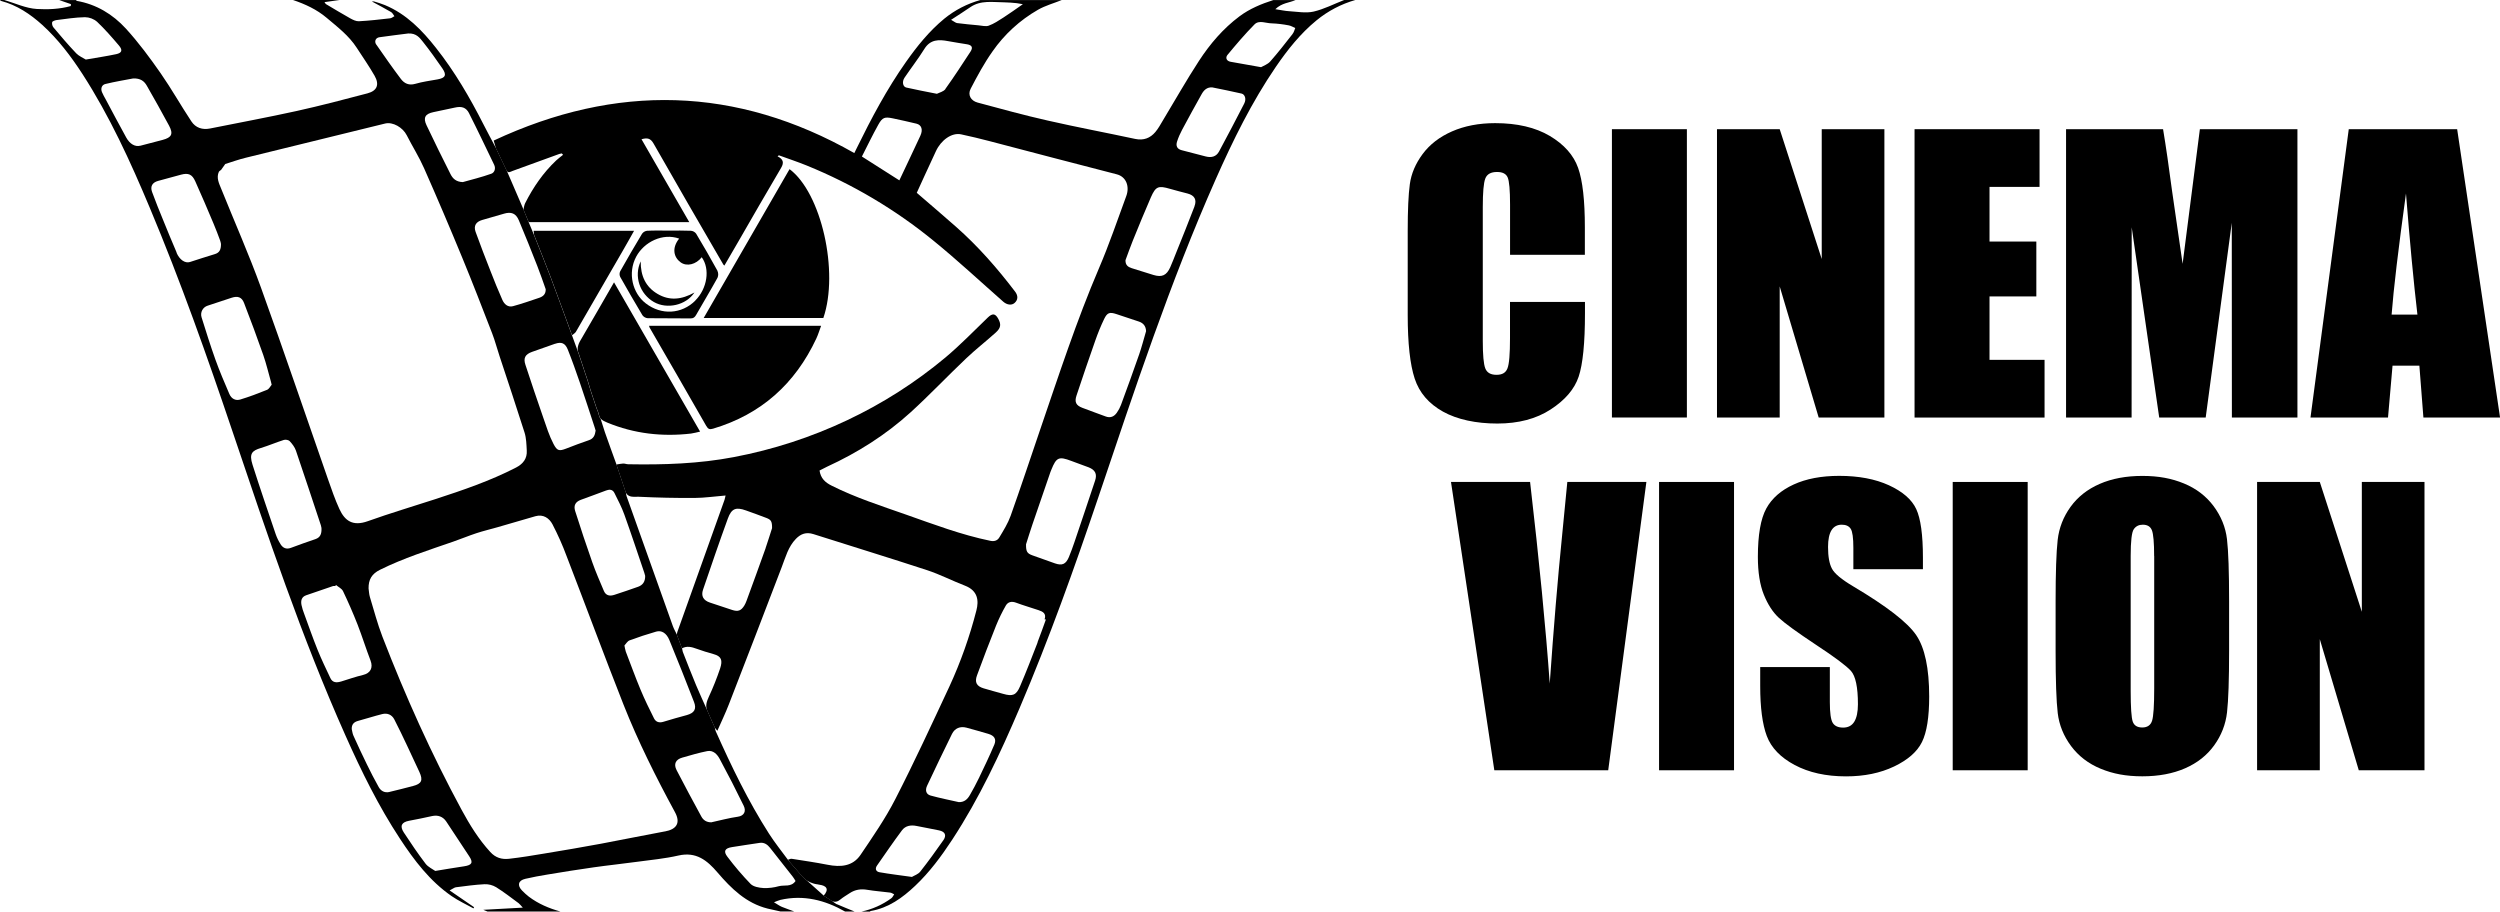
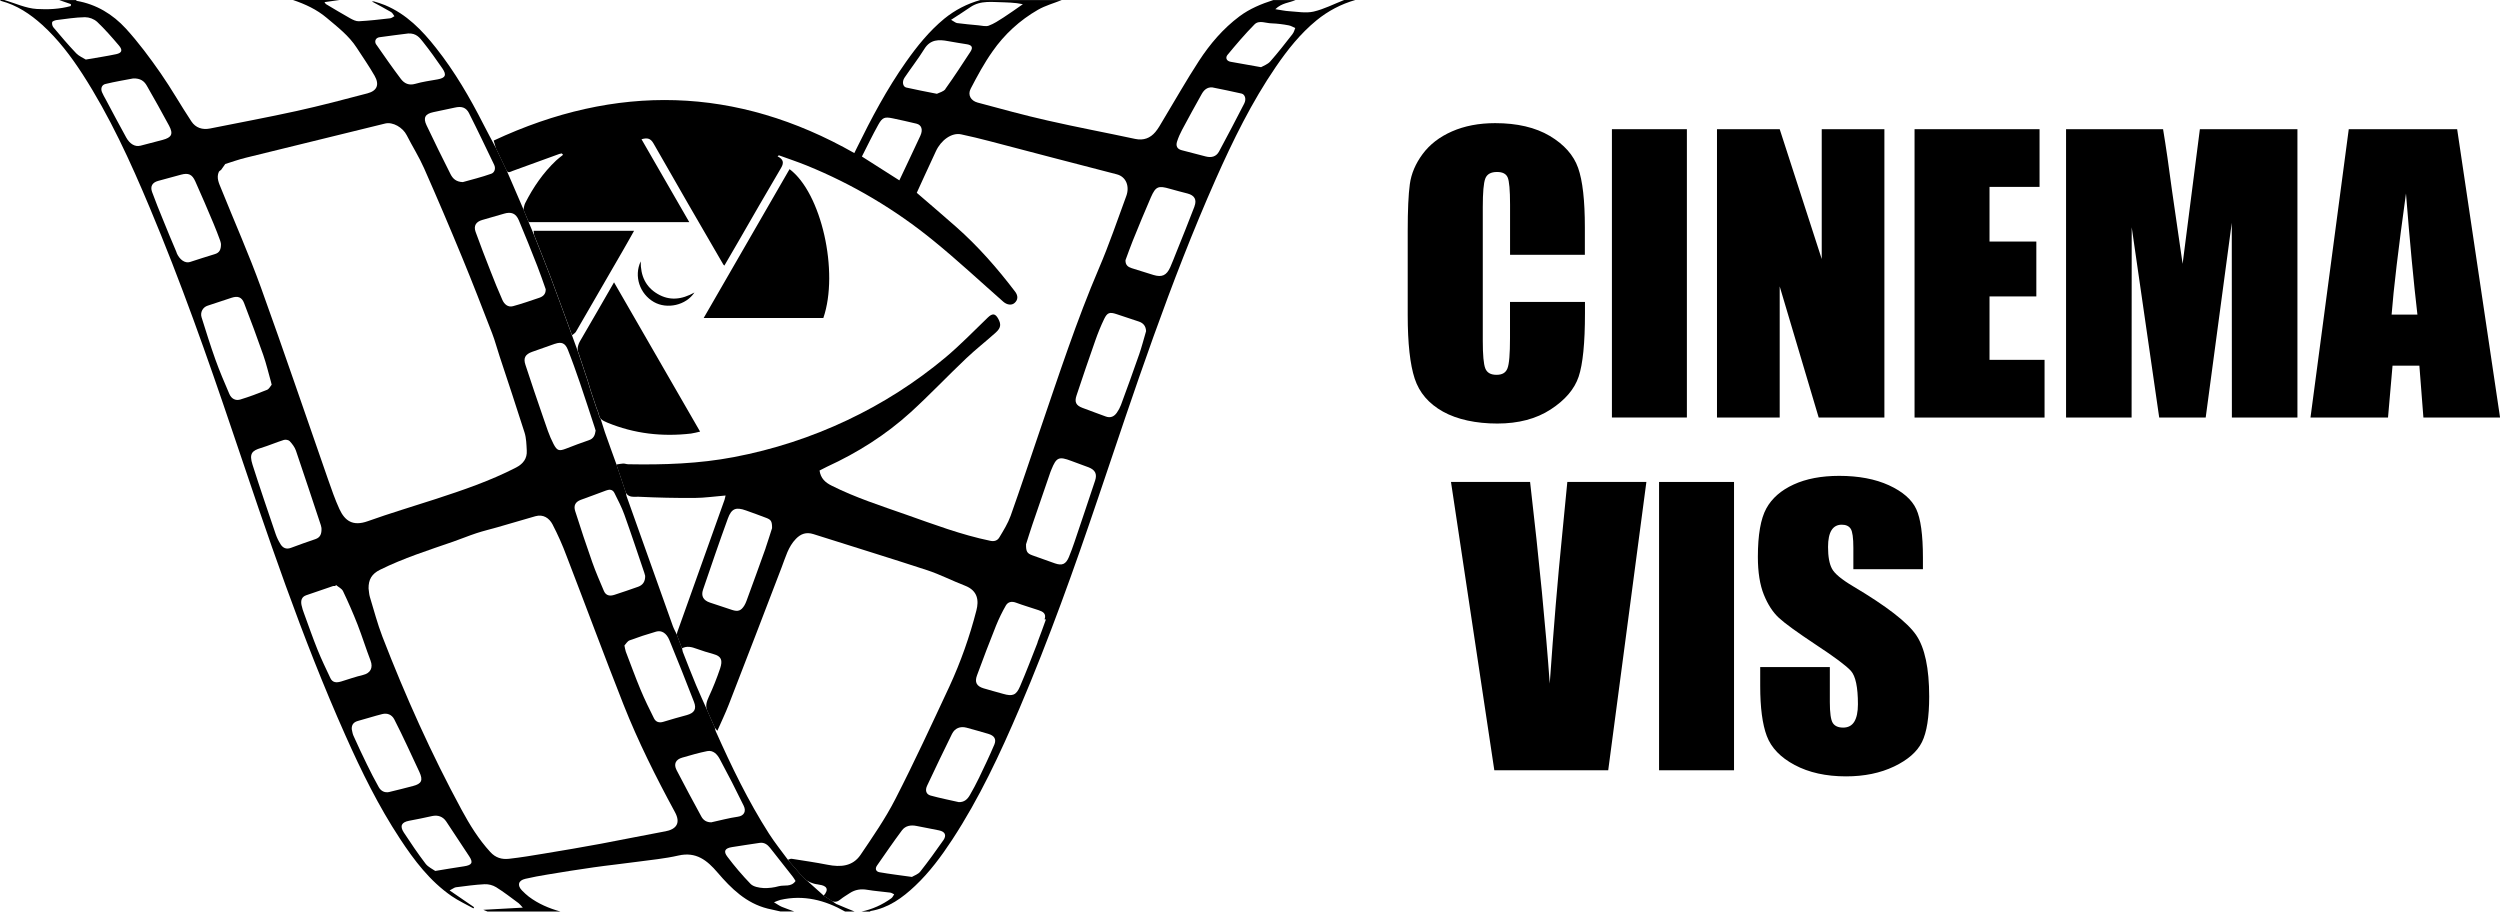
<svg xmlns="http://www.w3.org/2000/svg" id="Layer_2" data-name="Layer 2" viewBox="0 0 459.22 167.47">
  <g id="Layer_1-2" data-name="Layer 1">
    <g>
      <g id="Layer_2-2" data-name="Layer 2">
        <g id="Layer_1-2" data-name="Layer 1-2">
          <path d="m246.91,0c-1.87.73-3.69,1.68-5.62,2.13-1.41.32-2.98.02-4.47-.07-.78-.04-1.53-.22-2.56-.37,1.2-1.17,2.57-1.17,3.72-1.68h-4.08c-2.21.71-4.33,1.58-6.22,2.99-3.01,2.25-5.41,5.07-7.44,8.18-2.32,3.56-4.41,7.27-6.61,10.91-.44.74-.86,1.52-1.41,2.17-.95,1.12-2.16,1.58-3.69,1.26-5.36-1.15-10.76-2.16-16.1-3.38-4.32-.97-8.59-2.16-12.86-3.3-1.24-.33-1.86-1.41-1.27-2.54,1.22-2.35,2.49-4.7,4.01-6.85,2.18-3.14,5.04-5.75,8.35-7.65,1.36-.78,2.91-1.2,4.38-1.79h-14.96c-2.42.67-4.68,1.84-6.63,3.43-2.76,2.28-4.98,5.03-7.03,7.94-3.52,4.99-6.37,10.37-9.05,15.84-.12.25-.25.51-.44.9-21.69-12.33-43.76-12.8-66.24-2.3.15.52.27.97.4,1.41.65,1.35,1.3,2.7,1.94,4.05.3.61.72.27,1.1.13,2.87-1.04,5.74-2.08,8.61-3.13.15-.04.3-.08.45-.1.08.09.16.17.24.26-.43.35-.88.67-1.28,1.05-2.38,2.25-4.21,4.92-5.68,7.83-.18.36-.22.78-.32,1.18l.96,2.3h29.5l-8.77-15.22c1.01-.29,1.64-.23,2.22.8,4.22,7.43,8.52,14.83,12.81,22.22.06.07.12.14.19.19.84-1.46,1.68-2.89,2.51-4.32,2.63-4.55,5.23-9.11,7.91-13.63.58-.99.39-1.59-.65-2.12l.24-.19c1.7.62,3.42,1.19,5.1,1.87,8.44,3.43,16.33,8.11,23.38,13.88,4.37,3.56,8.51,7.42,12.75,11.15.67.58,1.51.71,2.06.23.63-.55.7-1.3.11-2.08-3.27-4.3-6.81-8.35-10.88-11.94-2.34-2.07-4.72-4.08-7.19-6.22.44-.97.93-2.04,1.42-3.11.7-1.51,1.4-3.01,2.09-4.52.96-2.09,2.95-3.47,4.63-3.11,1.75.37,3.48.79,5.2,1.24,7.8,2.03,15.59,4.11,23.39,6.1,1.8.46,2.38,2.3,1.76,3.98-1.63,4.43-3.15,8.91-5.01,13.25-4.13,9.65-7.37,19.62-10.77,29.54-1.82,5.32-3.58,10.67-5.47,15.97-.5,1.39-1.31,2.69-2.08,3.97-.32.54-.88.78-1.66.61-5.33-1.1-10.39-3.02-15.5-4.82-4.61-1.62-9.26-3.11-13.64-5.31-1.17-.58-2.01-1.34-2.22-2.78.43-.22.89-.47,1.38-.7,5.61-2.57,10.79-5.85,15.35-9.99,3.51-3.2,6.78-6.66,10.23-9.93,1.75-1.66,3.66-3.14,5.44-4.75.92-.84.97-1.5.44-2.48-.56-1.03-1.08-1.06-1.92-.26-2.57,2.48-5.08,5.07-7.82,7.37-5.49,4.58-11.55,8.45-18.02,11.5-6.61,3.13-13.6,5.4-20.79,6.77-6.43,1.23-12.91,1.44-19.43,1.32-.32,0-.64-.15-.95-.13-.41.04-.82.1-1.23.18.58,1.72,1.15,3.44,1.73,5.16.54,1,1.59.72,2.37.76,3.42.17,6.84.24,10.26.22,1.86-.01,3.71-.29,5.7-.45-.07.27-.11.54-.19.79-2.89,8.1-5.79,16.2-8.68,24.31-.04.15-.07.31-.09.47l.94,2.51c.92-.5,1.8-.26,2.72.08,1.01.37,2.05.68,3.08.97,1.49.41,1.7,1.15,1.22,2.64-.6,1.77-1.29,3.52-2.08,5.21-.39.86-.68,1.67-.27,2.58l1.36,3.08.48.58c.73-1.66,1.49-3.24,2.12-4.87,3.26-8.4,6.5-16.8,9.71-25.21.7-1.81,1.18-3.72,2.6-5.18.91-.94,1.91-1.28,3.21-.87,6.97,2.22,13.98,4.36,20.93,6.64,2.36.78,4.59,1.94,6.91,2.83,2.39.92,2.57,2.76,2.1,4.56-1.23,4.79-2.88,9.46-4.95,13.95-3.24,6.93-6.44,13.88-9.93,20.68-1.83,3.58-4.14,6.92-6.4,10.26-1.44,2.12-3.67,2.29-6.04,1.82-2.19-.43-4.4-.75-6.61-1.1-.22-.03-.47.12-.71.19l2.67,3.09c.2.22.43.42.67.6h0c.06.04.11.08.17.12s.11.07.17.1l.17.09.08.04s.09.04.13.06l.06.03c.11.05.22.09.33.13l.17.06c.06.02.13.04.19.06l.16.04.15.03.15.03h.01l.11.02h.07s.16.04.16.04l.17.03c1.34.18,1.85.84.78,2.03l1.53.97c.58.26,1.07.12,1.55-.28.54-.44,1.15-.79,1.74-1.18.99-.65,2.04-.8,3.22-.6,1.38.24,2.79.32,4.19.51.26.03.5.21.74.32-.17.24-.28.54-.51.71-1.64,1.2-3.51,2.04-5.5,2.46h1.55c.05-.04.1-.1.15-.11,3.28-.56,5.83-2.42,8.16-4.62,2.66-2.51,4.82-5.44,6.82-8.49,4.98-7.61,8.81-15.82,12.37-24.16,5.41-12.69,10.05-25.66,14.46-38.72,6.64-19.68,13.14-39.42,21.57-58.44,3.17-7.14,6.61-14.15,11.03-20.62,2.16-3.15,4.51-6.12,7.48-8.55,2.11-1.73,4.54-3,7.16-3.75h-2.14Zm-68.71,1.34c1.97-1.37,4.19-.92,6.34-.91.74,0,1.47.09,2.21.15.29.03.58.1,1.14.19-1.34.92-2.43,1.72-3.57,2.45-.87.56-1.75,1.15-2.72,1.5-.54.19-1.25-.02-1.88-.07-1.3-.12-2.61-.24-3.91-.41-.28-.04-.53-.28-1.11-.6,1.3-.85,2.42-1.55,3.5-2.3Zm-9.13,23.57c-1.26,2.72-2.55,5.42-3.87,8.22l-6.88-4.38c.99-1.94,1.94-3.92,3.01-5.84.76-1.36,1.17-1.48,2.67-1.17,1.46.31,2.91.63,4.36.98.91.23,1.21,1.09.71,2.18h0Zm4.6-8.56c-.35.49-1.15.66-1.57.88-2.08-.42-3.86-.74-5.63-1.15-.64-.15-.81-1.08-.32-1.81,1.2-1.78,2.53-3.48,3.65-5.29,1.1-1.76,2.65-1.75,4.37-1.42,1.17.22,2.33.39,3.48.58.89.16,1.11.58.62,1.34-1.51,2.31-3.01,4.62-4.61,6.85h0Zm-33.03,84.33c-1.15,3.23-2.33,6.46-3.51,9.68-.11.3-.24.59-.4.86-.6.97-1.16,1.17-2.24.82-1.36-.45-2.74-.9-4.1-1.36-1.19-.4-1.65-1.19-1.25-2.37,1.49-4.37,2.98-8.74,4.56-13.07.67-1.84,1.48-2.14,3.32-1.48,1.26.45,2.51.9,3.76,1.38.86.33,1.05.64,1.04,1.87-.33,1-.73,2.35-1.19,3.67h0Zm32.62,53.69c-1.36,1.94-2.74,3.86-4.21,5.72-.39.51-1.14.74-1.54.99-2.16-.3-4.06-.53-5.95-.86-.65-.11-.88-.63-.47-1.22,1.51-2.17,3.01-4.36,4.59-6.48.64-.85,1.63-1.02,2.69-.8,1.37.28,2.75.52,4.12.81,1.13.24,1.43.9.77,1.85Zm9.37-17.56c-.87,2.06-1.84,4.08-2.81,6.1-.51,1.07-1.08,2.11-1.67,3.14-.43.76-1.03,1.32-2.03,1.29-1.73-.39-3.48-.74-5.19-1.21-.8-.22-1.04-.94-.63-1.81,1.49-3.18,3.01-6.34,4.56-9.49.53-1.08,1.52-1.46,2.65-1.17,1.35.36,2.69.75,4.03,1.14,1.11.33,1.53.96,1.1,2Zm7.97-18.81c-1.05,2.7-2.09,5.41-3.23,8.07-.7,1.65-1.38,1.88-3.11,1.38-1.19-.34-2.39-.65-3.58-1.01-1.29-.39-1.69-1.11-1.21-2.4,1.12-3.04,2.27-6.08,3.48-9.09.52-1.29,1.13-2.54,1.82-3.74.39-.66,1.07-.8,1.85-.51,1.36.51,2.77.91,4.15,1.38.78.26,1.47.61,1.11,1.69l.24.02c-.51,1.4-1,2.81-1.54,4.19h0Zm10.56-29.73c-1.24,3.77-2.53,7.53-3.79,11.29-.32.93-.65,1.87-1.03,2.77-.56,1.33-1.25,1.61-2.57,1.15-1.38-.48-2.76-.97-4.13-1.47-.97-.35-1.19-.69-1.17-2.03.33-1.03.74-2.37,1.19-3.69,1.09-3.2,2.19-6.39,3.29-9.58.05-.15.12-.3.18-.45.91-2.26,1.37-2.46,3.64-1.6,1.07.4,2.15.78,3.22,1.19,1.17.47,1.57,1.2,1.17,2.42h0Zm8.05-23.06c-1.06,3.07-2.18,6.12-3.3,9.17-.19.51-.45.99-.76,1.43-.5.71-1.17,1.02-2.05.69-1.43-.54-2.87-1.04-4.29-1.59-1.15-.44-1.47-1.05-1.07-2.25,1.12-3.38,2.27-6.75,3.45-10.1.47-1.35,1.01-2.68,1.63-3.97.58-1.19,1.02-1.3,2.24-.9,1.39.45,2.77.91,4.15,1.38.81.28,1.27.83,1.31,1.76-.43,1.46-.81,2.95-1.31,4.39h0Zm10.2-27.28c-1.08,2.85-2.24,5.68-3.37,8.51-.35.89-.7,1.78-1.08,2.65-.67,1.5-1.52,1.89-3.08,1.42-1.34-.4-2.66-.83-4-1.25-.69-.22-1.17-.58-1.14-1.47.44-1.18.86-2.38,1.33-3.55,1.09-2.68,2.18-5.36,3.34-8.01.89-2.01,1.36-2.17,3.52-1.54,1.07.31,2.14.58,3.22.86,1.27.34,1.73,1.12,1.25,2.38h0Zm9.15-18.93c-1.52,2.96-3.06,5.9-4.63,8.82-.5.93-1.36,1.2-2.45.92-1.47-.37-2.94-.78-4.42-1.15-.88-.22-1.09-.83-.85-1.58.24-.75.56-1.48.93-2.17,1.17-2.19,2.37-4.38,3.59-6.55.41-.73.97-1.29,1.93-1.24,1.8.37,3.61.72,5.41,1.14.63.16.89,1.03.49,1.8h0Zm8.88-12.77c-1.34,1.72-2.68,3.44-4.12,5.07-.46.52-1.23.78-1.68,1.04l-5.58-.99c-.81-.14-.99-.78-.58-1.27,1.59-1.92,3.21-3.83,4.96-5.6.85-.85,2.1-.19,3.16-.19,1.05.04,2.1.17,3.13.37.41.07.8.32,1.19.49-.15.37-.24.78-.49,1.08Z" />
          <path d="m153.7,166.1c-.29-.17-.56-.36-.82-.58l-1.53-.97c-1.08-.96-2.16-1.93-3.24-2.9h0c-.24-.18-.47-.38-.67-.6l-2.68-3.08c-1.18-1.61-2.44-3.17-3.52-4.86-3.82-5.98-6.89-12.35-9.78-18.82-.07-.21-.12-.42-.15-.64l-1.36-3.08c-.7-1.58-1.44-3.15-2.1-4.74-.84-2.02-1.63-4.06-2.43-6.1-.06-.21-.11-.42-.14-.64l-.94-2.51c-.25-.53-.55-1.04-.75-1.59-2.84-7.94-5.67-15.88-8.49-23.83-.06-.21-.1-.43-.12-.65-.58-1.72-1.15-3.44-1.73-5.16-.71-1.99-1.45-3.97-2.14-5.96-.28-.82-.54-1.65-.79-2.48-.14-.16-.24-.35-.28-.56-.11-.47-.27-.92-.47-1.36-.25-.75-.51-1.52-.76-2.27-.44-1.23-.73-2.46-1.17-3.69l-.09-.25c-.43-1.28-.85-2.57-1.27-3.85-.03-.06-.05-.12-.07-.17s-.03-.08-.04-.12l-.02-.06s0-.01,0-.02c-.36-.99-.72-1.98-1.08-2.96-1.34-3.64-2.66-7.29-4.02-10.92-.95-2.51-1.97-5-2.95-7.49l-.99-2.38-.94-2.31c-1.04-2.4-2.07-4.81-3.11-7.21-.65-1.35-1.3-2.7-1.94-4.05-.77-1.46-1.55-2.9-2.3-4.37-2.51-4.94-5.29-9.72-8.74-14.08-2.56-3.25-5.43-6.21-9.36-7.85-.65-.27-1.32-.46-1.99-.67-.14-.02-.28-.02-.42,0,1.21.66,2.38,1.27,3.52,1.94.26.15.42.5.62.76-.26.14-.51.36-.79.39-1.91.22-3.81.44-5.73.54-.53.03-1.12-.27-1.61-.54-1.5-.84-2.97-1.73-4.45-2.61-.07-.04-.11-.15-.27-.36L62.37,0h-8.55c2.24.76,4.36,1.73,6.19,3.28,1.99,1.68,4.08,3.27,5.52,5.5,1.11,1.71,2.27,3.38,3.28,5.14.92,1.62.47,2.76-1.32,3.23-4.31,1.14-8.62,2.27-12.96,3.23-5.29,1.17-10.62,2.15-15.93,3.22-1.43.29-2.67-.12-3.45-1.31-1.93-2.91-3.64-5.96-5.63-8.82-1.99-2.86-4.06-5.65-6.39-8.21C20.72,2.63,17.7.78,14.08.16c-.04,0-.06-.1-.1-.15h-3.11l2.16.75c0,.12-.02.24-.03.35-2.03.57-4.19.66-6.22.54S2.78.59.78,0h-.78c.07.06.12.16.19.17,2.93.78,5.37,2.41,7.58,4.41,2.9,2.63,5.25,5.74,7.38,9.02,5,7.74,8.81,16.09,12.36,24.56,5.67,13.51,10.55,27.31,15.23,41.19,6.34,18.8,12.63,37.62,20.72,55.76,2.91,6.54,6.06,12.95,10,18.94,2.62,3.99,5.5,7.79,9.49,10.55,1.26.87,2.68,1.52,4.02,2.26.04-.07.07-.14.11-.22l-4.49-3.08c.61-.31.87-.54,1.15-.58,1.75-.22,3.5-.47,5.25-.56.76-.03,1.5.16,2.15.55,1.43.89,2.77,1.94,4.13,2.94.21.16.37.39.76.81l-7.26.4.78.32h13.41c-2.1-.58-4.08-1.42-5.83-2.74-.43-.34-.84-.71-1.22-1.1-.95-.97-.72-1.87.58-2.17,1.33-.31,2.68-.56,4.03-.78,2.83-.47,5.67-.93,8.52-1.33,2.66-.38,5.34-.65,8-1.02,2.53-.34,5.09-.58,7.58-1.15,3.25-.74,5.26.87,7.18,3.12,2.53,2.95,5.26,5.64,9.21,6.63.78.19,1.58.36,2.37.53h2.53c-.76-.28-1.54-.54-2.29-.85-.43-.18-.81-.46-1.45-.84.38-.17.77-.31,1.17-.44,4.26-.97,8.18.03,11.89,2.14h1.75c-1.11-.45-2.2-.89-3.28-1.36Zm-30.74-48.51c1.55,3.77,3.05,7.55,4.52,11.35.51,1.31.06,2.02-1.31,2.41-1.44.4-2.88.78-4.3,1.23-.78.25-1.39.05-1.73-.61-.87-1.73-1.72-3.47-2.47-5.26-.97-2.32-1.82-4.68-2.72-7.02-.1-.37-.19-.74-.25-1.12.25-.26.53-.78.94-.94,1.6-.6,3.24-1.13,4.89-1.61.99-.29,1.9.27,2.43,1.57Zm-11.54-27.51c.68-.27,1.17-.08,1.45.49.65,1.3,1.33,2.61,1.82,3.97,1.27,3.54,2.45,7.11,3.66,10.67.08.24.13.49.16.57.02,1.1-.47,1.7-1.29,2-1.44.52-2.89,1-4.35,1.48-.82.27-1.56.18-1.94-.7-.74-1.75-1.51-3.5-2.14-5.29-1.1-3.11-2.14-6.25-3.14-9.4-.32-1.02.05-1.68,1.02-2.05,1.57-.6,3.17-1.13,4.74-1.75Zm-9.49-26.92c1.19-.41,1.88-.16,2.37,1.06.8,2.01,1.52,4.05,2.22,6.09.93,2.73,1.82,5.48,2.72,8.22.07.21.13.42.17.57-.12.85-.37,1.46-1.21,1.75-1.42.47-2.81,1.02-4.2,1.55-1.3.5-1.66.43-2.33-.85-.79-1.51-1.31-3.18-1.87-4.8-1.13-3.24-2.22-6.49-3.29-9.75-.41-1.24-.03-1.91,1.21-2.36,1.4-.51,2.81-1,4.22-1.49Zm-9.35-23.91c1.32-.39,2.18-.07,2.72,1.21,1.18,2.77,2.28,5.58,3.39,8.39.56,1.41,1.04,2.86,1.55,4.28.02.92-.49,1.33-1.18,1.57-1.6.54-3.2,1.1-4.82,1.54-.94.26-1.61-.36-1.96-1.15-.78-1.75-1.49-3.51-2.18-5.29-.94-2.39-1.87-4.79-2.74-7.21-.4-1.12.08-1.85,1.21-2.18,1.34-.39,2.68-.78,4.02-1.16Zm-6.4-18.4c1.58,3.11,3.07,6.28,4.59,9.42.34.71.05,1.44-.52,1.64-1.79.64-3.64,1.09-5.24,1.54-1.26-.04-1.86-.68-2.25-1.45-1.51-2.98-2.98-5.98-4.42-9.01-.65-1.38-.23-2.08,1.27-2.39,1.3-.27,2.61-.54,3.91-.83,1.26-.29,2.08-.07,2.66,1.06h0Zm-17.05-12.63c-.43-.61-.14-1.28.57-1.38,1.87-.27,3.74-.49,5.28-.69,1.5-.08,2.13.81,2.72,1.55,1.25,1.57,2.42,3.21,3.56,4.87.83,1.21.56,1.75-.87,2.01-1.37.25-2.77.43-4.11.82-1.17.34-2.01-.07-2.63-.88-1.56-2.06-3.04-4.19-4.52-6.32h0Zm-28.9,23.32c.06-.14.25-.22.38-.33l.77-1.09c1.26-.39,2.51-.84,3.79-1.15,8.52-2.11,17.05-4.2,25.58-6.28,1.4-.34,3.23.71,3.96,2.15,1.03,2.03,2.26,3.97,3.18,6.05,2.41,5.45,4.75,10.94,7.02,16.45,1.9,4.6,3.69,9.24,5.49,13.89.53,1.36.89,2.8,1.36,4.19,1.54,4.68,3.11,9.34,4.59,14.03.33,1.05.35,2.2.41,3.31.09,1.47-.67,2.45-1.96,3.12-4.75,2.45-9.78,4.16-14.84,5.81-4.14,1.35-8.31,2.58-12.41,4.05-2.74.98-4.2-.06-5.2-2.22-.82-1.78-1.46-3.66-2.11-5.51-4.1-11.72-8.08-23.49-12.3-35.17-2.22-6.13-4.87-12.11-7.31-18.17-.4-.99-.93-2.01-.42-3.13ZM13.96,9.75c-1.44-1.51-2.79-3.11-4.14-4.71-.21-.27-.3-.62-.24-.96.05-.19.5-.34.78-.39,1.75-.22,3.5-.5,5.25-.53.82.01,1.61.31,2.23.85,1.42,1.34,2.72,2.84,3.99,4.33.74.86.58,1.38-.49,1.61-1.75.37-3.5.63-5.58.99-.48-.3-1.27-.63-1.81-1.19Zm11.78,17.02c-.91.23-1.89-.3-2.55-1.5-1.29-2.32-2.51-4.66-3.76-6.99-.26-.44-.49-.89-.7-1.36-.27-.67-.04-1.33.63-1.49,1.79-.44,3.61-.73,5.1-1.02,1.35-.05,2.04.51,2.5,1.32,1.39,2.44,2.78,4.88,4.1,7.36.81,1.53.47,2.17-1.19,2.61-1.38.35-2.75.73-4.13,1.08h0Zm6.71,19.63c-.87-2.01-1.7-4.05-2.53-6.09-.68-1.68-1.38-3.36-1.99-5.06-.37-1.03.06-1.73,1.11-2.02,1.41-.4,2.82-.78,4.23-1.15,1.33-.35,2.02-.07,2.6,1.23,1.17,2.58,2.27,5.2,3.37,7.8.42.99.8,2.01,1.18,3.03.08.22.13.44.17.67.01,1.09-.3,1.63-1.17,1.88-1.53.44-3.02.97-4.54,1.44-.89.27-1.89-.4-2.46-1.72Zm9.7,26.02c-.9-2.1-1.81-4.21-2.58-6.36-.92-2.57-1.73-5.18-2.55-7.79-.27-.9.23-1.84,1.12-2.12,1.47-.5,2.94-.99,4.42-1.46,1.12-.36,1.85-.12,2.27.97,1.23,3.17,2.41,6.36,3.53,9.56.56,1.61.95,3.29,1.42,4.94.03.09.04.19.12.51-.22.25-.46.78-.85.94-1.61.66-3.25,1.27-4.92,1.78-.86.26-1.62-.15-1.98-.98h0Zm9.36,27.5c-.36-.56-.65-1.17-.87-1.8-1.44-4.24-2.89-8.47-4.25-12.74-.67-2.09-.07-2.6,1.53-3.09,1.42-.43,2.8-1.03,4.22-1.48.31-.1.86,0,1.07.22.47.51.93,1.1,1.15,1.75,1.55,4.56,3.06,9.13,4.58,13.71.05.16.09.33.11.49.06,1.12-.24,1.75-1.11,2.05-1.5.52-3.01,1.03-4.49,1.6-.89.34-1.51.01-1.95-.71h0Zm11.07,25.28c-.78.24-1.5.19-1.89-.63-.81-1.72-1.64-3.43-2.35-5.19-.88-2.18-1.65-4.4-2.46-6.61-.21-.53-.38-1.08-.5-1.64-.15-.78-.01-1.49.87-1.79,1.64-.57,3.28-1.13,4.93-1.69.13-.02.26-.02.39,0l.15-.19c.44.37,1.06.65,1.29,1.13.96,2.01,1.85,4.05,2.66,6.11.85,2.19,1.55,4.44,2.39,6.63.52,1.37-.04,2.33-1.37,2.65-1.39.33-2.74.81-4.11,1.23h0Zm8.94,20.28c-.86.19-1.55-.17-1.96-.91-.76-1.36-1.48-2.74-2.16-4.15-.86-1.75-1.68-3.51-2.48-5.29-.17-.37-.21-.79-.31-1.19-.04-.88.4-1.32,1.19-1.53,1.47-.39,2.91-.87,4.4-1.24.94-.24,1.77.1,2.22.96.84,1.61,1.61,3.26,2.39,4.9.76,1.59,1.5,3.18,2.23,4.78.7,1.52.41,2.16-1.18,2.57-1.43.37-2.88.75-4.33,1.09h0Zm13.72,13.65c-1.64.24-3.27.52-5.29.85-.46-.33-1.3-.7-1.78-1.33-1.41-1.85-2.72-3.79-4-5.74-.78-1.2-.41-1.89,1-2.15s2.81-.55,4.2-.86c1.07-.23,1.99.09,2.6,1,1.41,2.12,2.82,4.25,4.22,6.39.77,1.16.51,1.62-.95,1.84Zm36.88-6.41c-3.91.72-7.81,1.53-11.73,2.26-3.45.64-6.91,1.23-10.38,1.8-2.17.36-4.35.73-6.53.97-1.29.14-2.44-.17-3.42-1.25-2.14-2.33-3.78-5-5.26-7.73-5.56-10.27-10.34-20.92-14.55-31.81-.92-2.37-1.55-4.84-2.3-7.28-.16-.51-.17-1.07-.25-1.6-.02-1.6.57-2.66,2.1-3.42,4.34-2.15,8.93-3.6,13.48-5.18,1.42-.49,2.8-1.07,4.23-1.54,1.27-.42,2.57-.72,3.85-1.09,2.33-.67,4.66-1.37,6.99-2.03,1.45-.41,2.53.36,3.13,1.48.98,1.89,1.85,3.83,2.59,5.83,3.5,9.08,6.88,18.21,10.45,27.27,2.69,6.8,5.97,13.35,9.46,19.78,1.06,1.95.35,3.15-1.87,3.55h0Zm8.57-1.67c-.85.01-1.47-.34-1.86-1.06-1.53-2.83-3.08-5.66-4.55-8.53-.58-1.12-.16-1.95,1.02-2.29,1.53-.44,3.05-.89,4.6-1.2,1.11-.22,1.85.6,2.3,1.44,1.53,2.83,3,5.7,4.41,8.6.49,1,.08,1.85-1.08,2.01-1.63.23-3.22.67-4.85,1.02Zm12.38,11.73c-.92.26-1.88.38-2.84.34-.81-.05-1.83-.23-2.35-.75-1.52-1.57-2.94-3.24-4.26-4.99-.79-1.02-.47-1.58.85-1.78,1.7-.26,3.39-.54,5.1-.78.81-.11,1.4.31,1.89.93,1.38,1.77,2.78,3.53,4.17,5.3.19.24.34.52.5.78-.81,1.17-2.05.68-3.05.95h0Z" />
          <path d="m128.6,79.28c-.6.13-1.13.29-1.67.36-5.29.61-10.43.03-15.37-2.01-.43-.18-.91-.38-1.22-.73-.14-.16-.24-.35-.28-.56-.11-.47-.27-.92-.47-1.36-.25-.75-.51-1.52-.76-2.27-.44-1.23-.73-2.46-1.17-3.69l-.09-.25c-.43-1.28-.85-2.57-1.27-3.85-.03-.06-.05-.12-.07-.17s-.03-.08-.04-.12l-.02-.06s0-.01,0-.02c-.02-.06-.03-.12-.04-.18s-.01-.07-.02-.11,0-.06,0-.09v-.12c0-.09,0-.18.02-.26,0-.03,0-.07.02-.1s.02-.08.03-.12.02-.08.03-.12.03-.1.05-.15.03-.1.05-.15l.05-.12c.03-.06.05-.11.08-.17s.08-.15.12-.23c.08-.15.17-.31.27-.46,1.99-3.39,3.94-6.81,5.96-10.31l15.82,27.44Z" />
          <path d="m116.48,42.38c-.74,1.31-1.42,2.55-2.14,3.78-2.84,4.93-5.69,9.86-8.55,14.78-.15.26-.47.43-.71.64-1.34-3.64-2.66-7.29-4.02-10.92-.95-2.51-1.97-5-2.95-7.49-.03-.25-.07-.5-.1-.78h18.47Z" />
          <path d="m151.24,58.41h-21.98l15.77-27.34c5.84,4.34,9.12,18.85,6.21,27.34Z" />
-           <path d="m150.82,59.87c-.31.83-.54,1.61-.88,2.33-3.89,8.3-10.12,13.9-18.95,16.54-.65.19-.92.09-1.27-.52-3.44-6.04-6.93-12.05-10.41-18.07-.04-.1-.06-.2-.09-.3h31.59Z" />
-           <path d="m131.79,49.74c-1.26-2.3-2.57-4.57-3.92-6.82-.23-.31-.58-.5-.96-.53-1.32-.06-2.65-.03-3.98-.03s-2.72-.04-4.08.03c-.37.05-.71.25-.92.56-1.37,2.28-2.71,4.57-4.01,6.89-.15.32-.15.69,0,1.02,1.33,2.37,2.7,4.72,4.09,7.05.23.31.58.51.97.54,2.62.04,5.25,0,7.86.04.54,0,.78-.21,1.03-.64,1.3-2.28,2.66-4.53,3.93-6.83.18-.41.17-.88-.02-1.28Zm-4.08,5.49c-2.49,2.47-6.22,2.72-9.1.49-2.41-1.86-3.37-5.55-1.74-8.59,1.45-2.69,4.86-4.38,7.88-3.3-1.4,1.75-.99,3.45.29,4.37,1.12.8,2.81.39,3.86-.95,1.57,2.17,1.02,5.76-1.2,7.97h0Z" />
          <path d="m127.57,53.72c-1.58,2.39-5.07,3.12-7.45,1.76-2.59-1.48-3.72-4.73-2.43-7.47-.03,2.67.92,4.7,3.1,5.98s4.39,1.08,6.79-.27Z" />
        </g>
      </g>
      <g>
        <path d="m291.15,46.8h-13.77v-9.2c0-2.68-.15-4.35-.44-5.01-.29-.67-.94-1-1.95-1-1.13,0-1.85.4-2.16,1.21s-.46,2.55-.46,5.23v24.6c0,2.57.15,4.25.46,5.04s.99,1.18,2.06,1.18,1.7-.39,2.01-1.18c.32-.79.47-2.64.47-5.55v-6.66h13.77v2.07c0,5.48-.39,9.37-1.16,11.66-.77,2.29-2.49,4.3-5.14,6.02-2.65,1.73-5.92,2.59-9.8,2.59s-7.36-.73-9.98-2.19-4.35-3.48-5.2-6.07-1.28-6.47-1.28-11.66v-15.47c0-3.82.13-6.68.39-8.59s1.04-3.75,2.34-5.51,3.1-3.16,5.4-4.17c2.3-1.01,4.95-1.52,7.93-1.52,4.06,0,7.4.79,10.04,2.35,2.64,1.57,4.37,3.53,5.2,5.87s1.24,5.98,1.24,10.93v5.03Z" />
        <path d="m309.86,23.73v52.96h-13.77V23.73h13.77Z" />
        <path d="m346.14,23.73v52.96h-12.07l-7.16-24.08v24.08h-11.52V23.73h11.52l7.72,23.85v-23.85h11.52Z" />
        <path d="m351.67,23.73h22.97v10.6h-9.19v10.04h8.6v10.08h-8.6v11.65h10.11v10.6h-23.88V23.73Z" />
        <path d="m422.01,23.73v52.96h-12.04l-.02-35.76-4.79,35.76h-8.54l-5.05-34.94-.02,34.94h-12.04V23.73h17.82c.53,3.18,1.07,6.94,1.64,11.26l1.95,13.47,3.17-24.73h17.92Z" />
        <path d="m451.35,23.73l7.88,52.96h-14.08l-.74-9.52h-4.93l-.83,9.52h-14.24l7.03-52.96h19.91Zm-7.3,34.06c-.7-6-1.4-13.41-2.1-22.25-1.4,10.14-2.28,17.56-2.64,22.25h4.74Z" />
        <path d="m302.42,88.53l-7.01,52.96h-20.92l-7.96-52.96h14.53c1.69,14.59,2.89,26.94,3.61,37.03.71-10.21,1.47-19.27,2.27-27.19l.96-9.85h14.53Z" />
        <path d="m318.52,88.53v52.96h-13.77v-52.96h13.77Z" />
        <path d="m353.23,104.56h-12.79v-3.93c0-1.83-.16-3-.49-3.5s-.87-.75-1.64-.75c-.83,0-1.46.34-1.88,1.01s-.64,1.7-.64,3.08c0,1.77.24,3.1.72,3.99.46.89,1.75,1.97,3.89,3.24,6.13,3.64,9.99,6.62,11.58,8.96s2.39,6.1,2.39,11.29c0,3.77-.44,6.55-1.32,8.34s-2.59,3.29-5.12,4.5-5.47,1.82-8.83,1.82c-3.69,0-6.83-.7-9.44-2.09s-4.31-3.17-5.12-5.33-1.21-5.22-1.21-9.19v-3.47h12.79v6.44c0,1.98.18,3.26.54,3.83s1,.85,1.91.85,1.6-.36,2.04-1.08.67-1.79.67-3.21c0-3.12-.43-5.16-1.28-6.12-.87-.96-3.02-2.56-6.44-4.81-3.42-2.27-5.69-3.91-6.8-4.94-1.11-1.03-2.03-2.44-2.76-4.25-.73-1.81-1.1-4.12-1.1-6.94,0-4.06.52-7.02,1.55-8.9s2.71-3.34,5.02-4.4,5.1-1.59,8.37-1.59c3.58,0,6.62.58,9.14,1.73,2.52,1.16,4.19,2.61,5.01,4.37.82,1.76,1.23,4.74,1.23,8.95v2.09Z" />
-         <path d="m372.46,88.53v52.96h-13.77v-52.96h13.77Z" />
-         <path d="m409.46,119.54c0,5.32-.13,9.09-.38,11.3s-1.04,4.24-2.36,6.07-3.1,3.24-5.35,4.22-4.86,1.47-7.85,1.47-5.38-.46-7.64-1.39-4.07-2.32-5.45-4.17c-1.37-1.85-2.19-3.87-2.45-6.05-.26-2.18-.39-6-.39-11.45v-9.06c0-5.32.13-9.09.38-11.3.25-2.21,1.04-4.24,2.36-6.07s3.1-3.24,5.35-4.22,4.86-1.47,7.85-1.47,5.38.46,7.64,1.39c2.26.93,4.07,2.32,5.45,4.17,1.37,1.85,2.19,3.87,2.45,6.05s.39,6,.39,11.45v9.06Zm-13.77-17.4c0-2.46-.14-4.04-.41-4.73s-.83-1.03-1.68-1.03c-.72,0-1.27.28-1.65.83s-.57,2.2-.57,4.92v24.73c0,3.08.13,4.97.38,5.69s.83,1.08,1.75,1.08,1.54-.41,1.8-1.24.39-2.8.39-5.92v-24.34Z" />
-         <path d="m445.35,88.53v52.96h-12.07l-7.16-24.08v24.08h-11.52v-52.96h11.52l7.72,23.85v-23.85h11.52Z" />
      </g>
    </g>
  </g>
</svg>